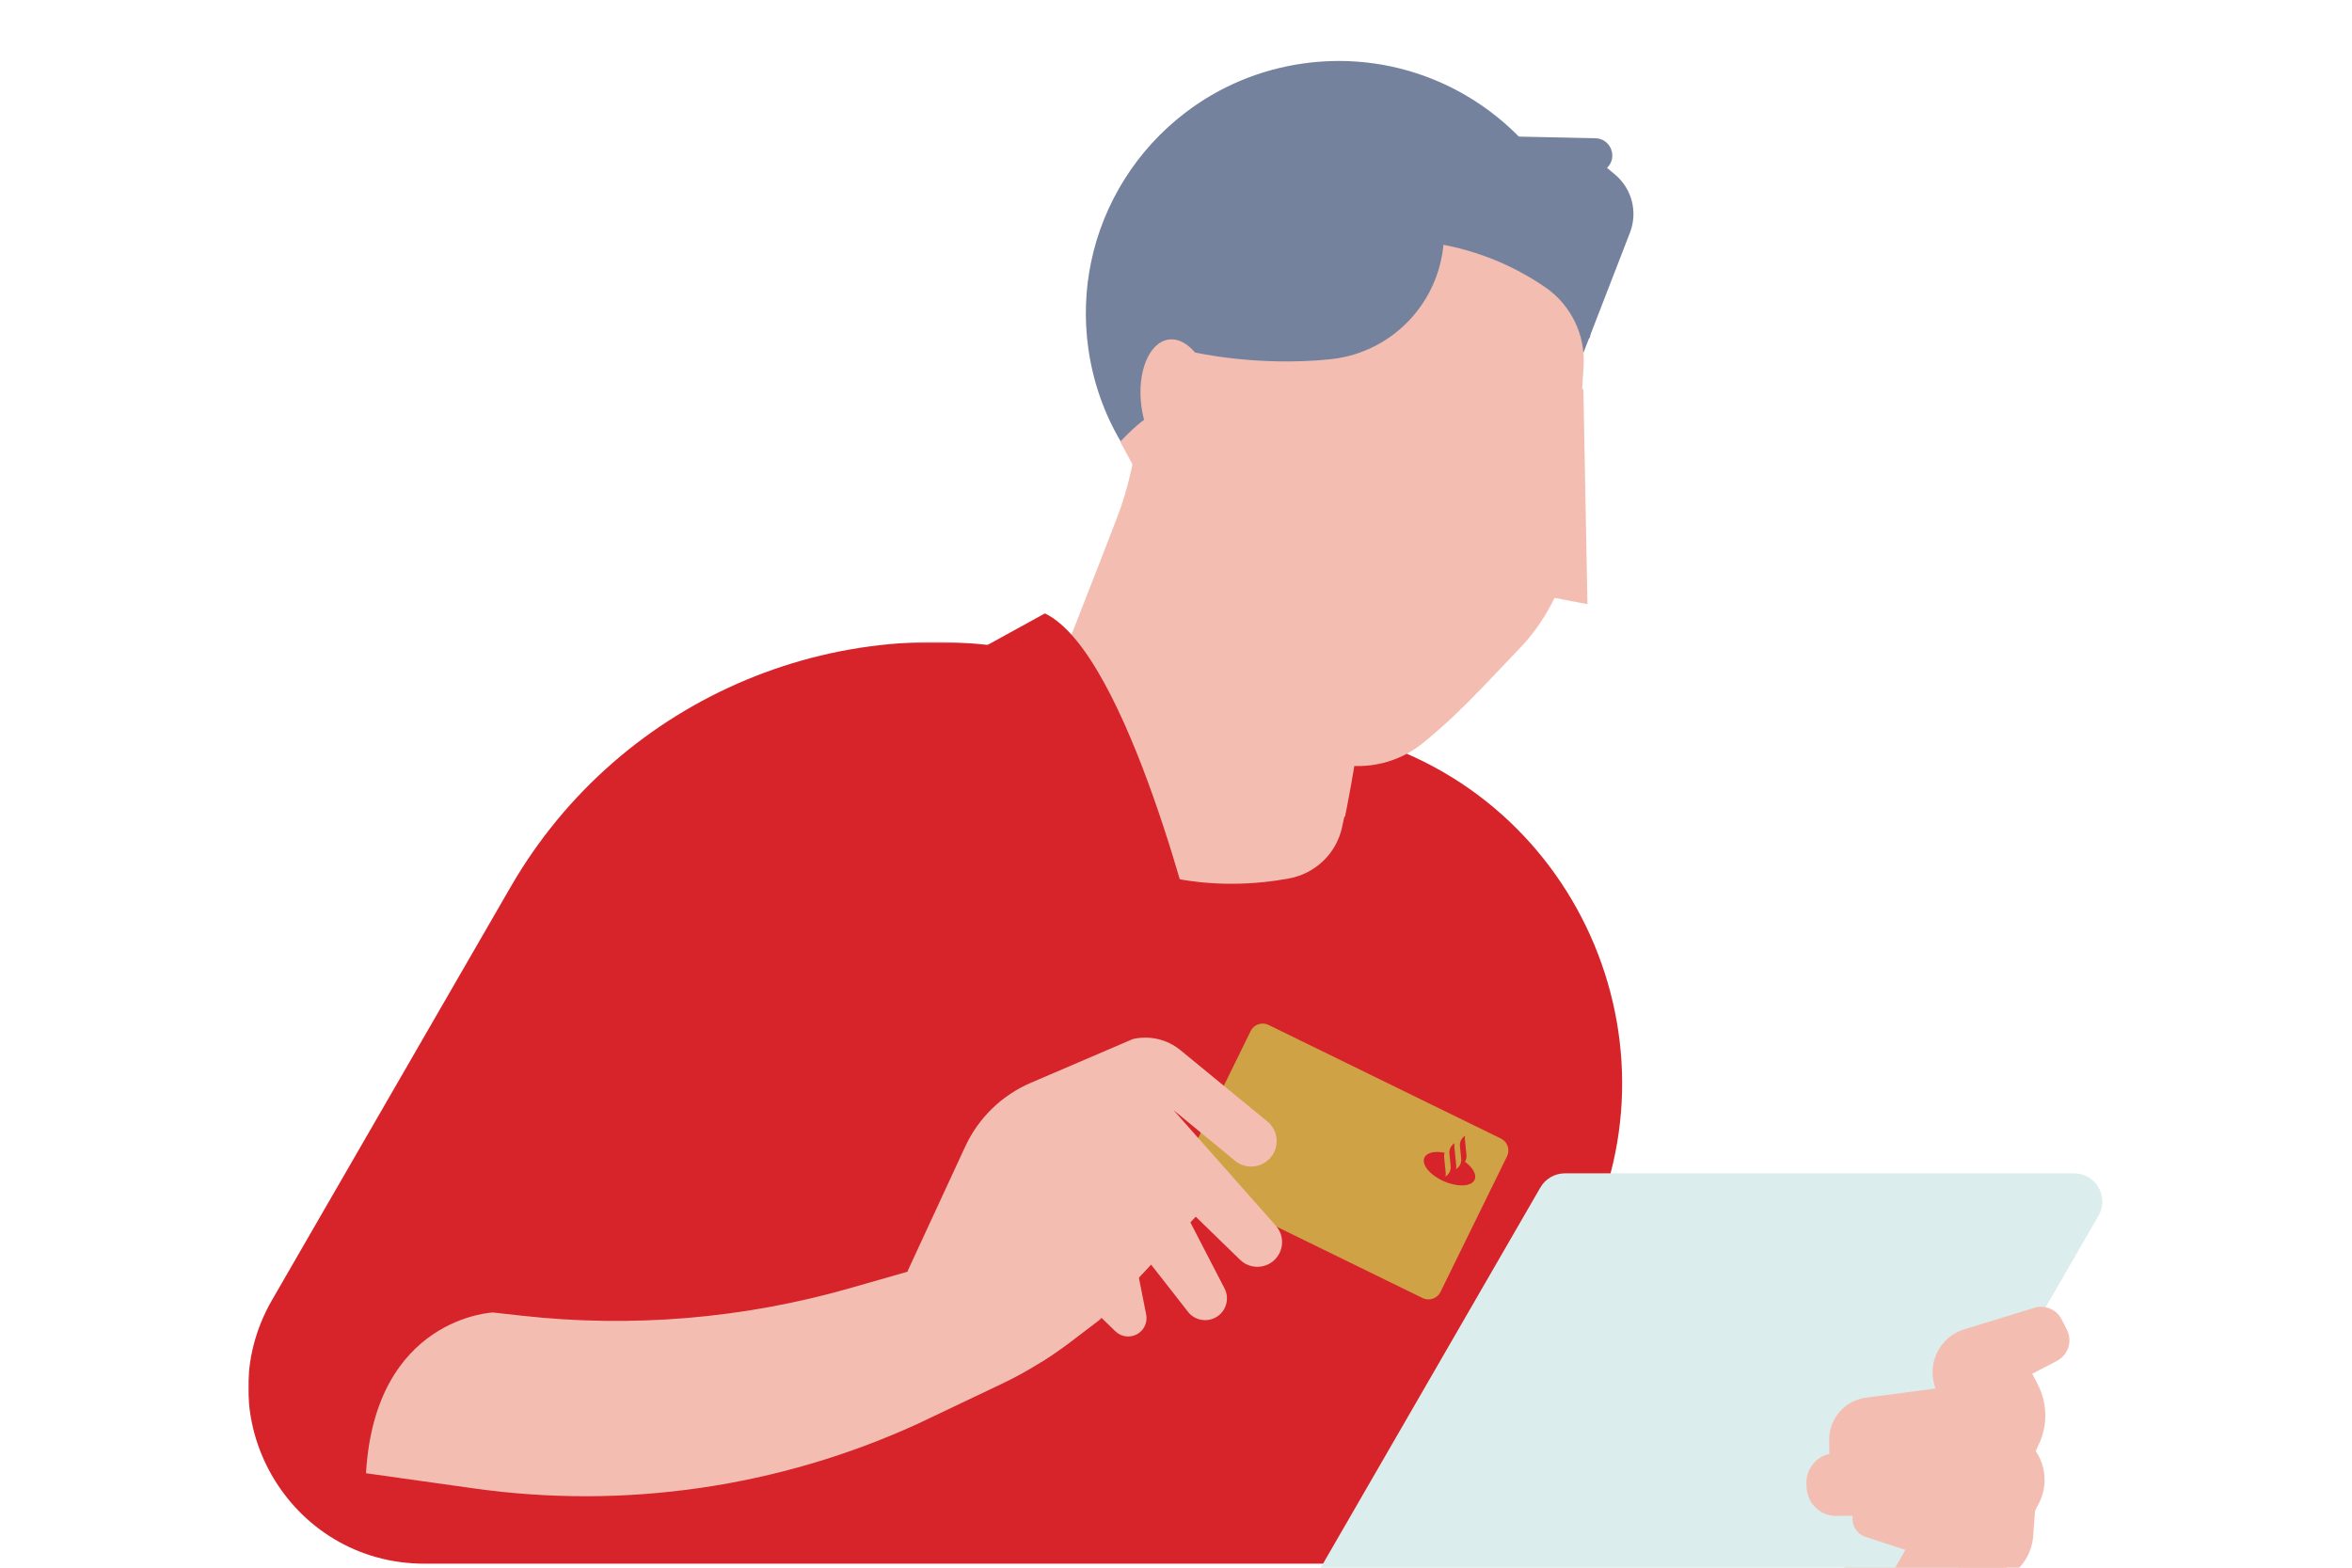
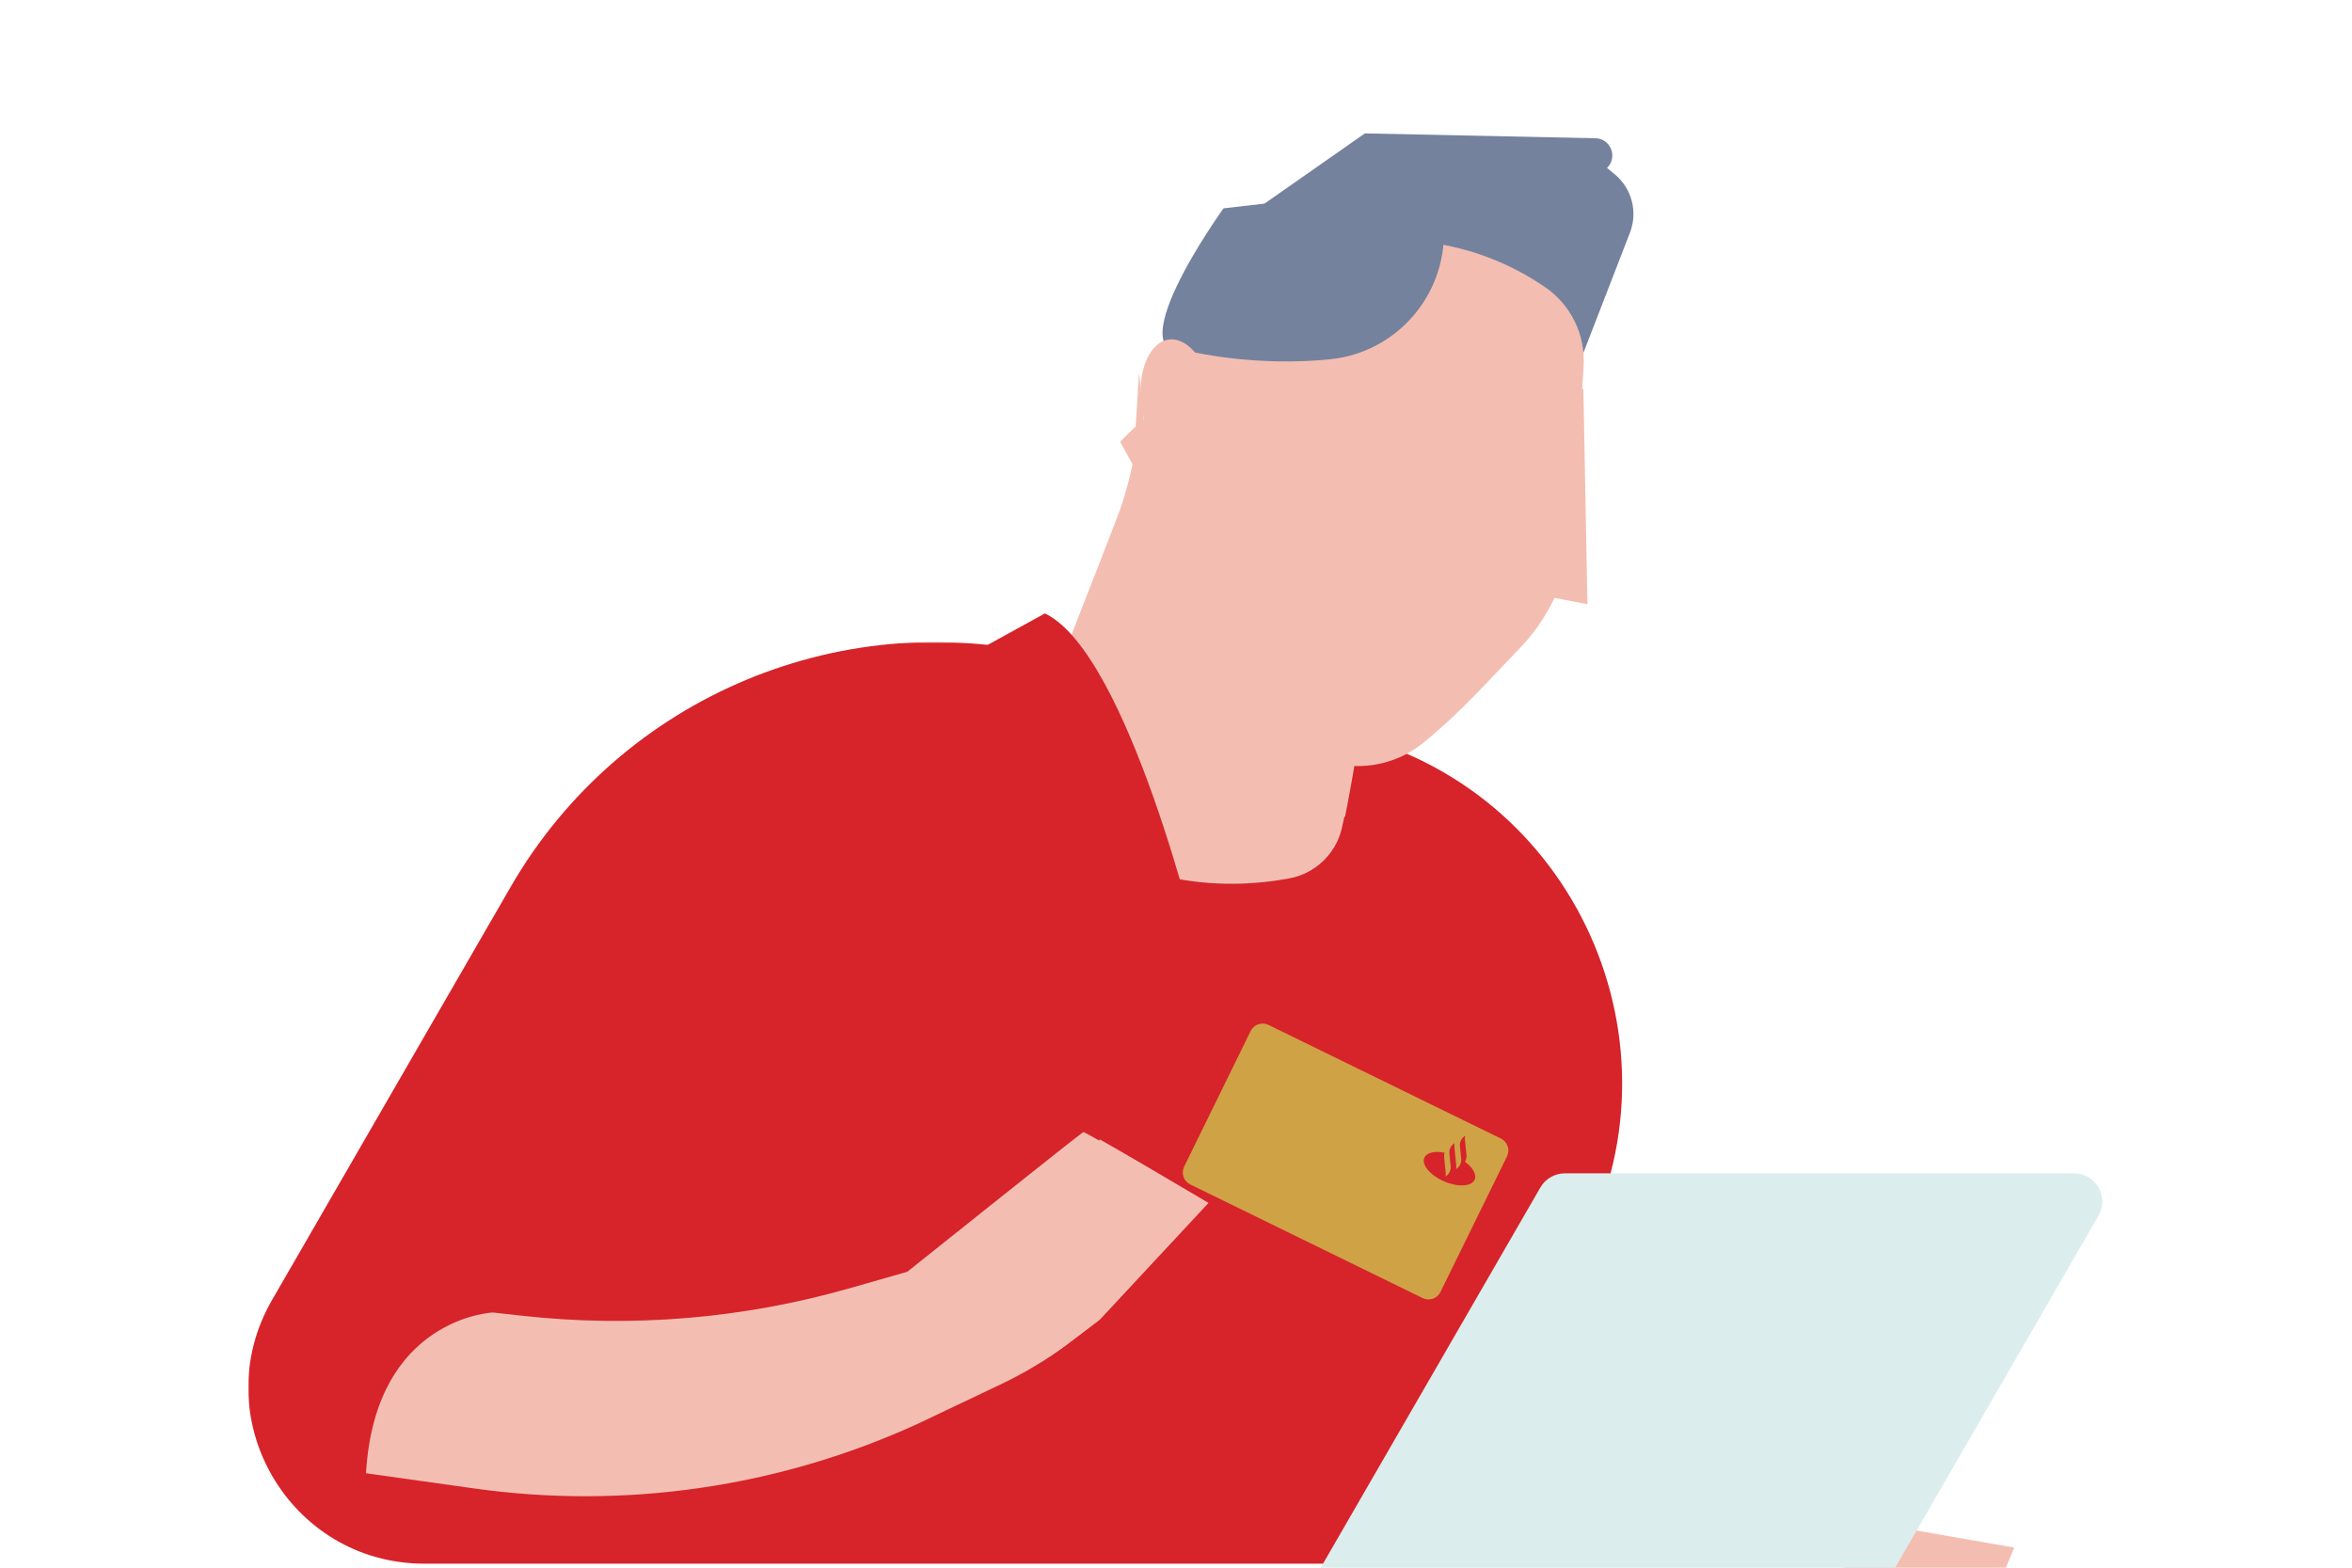
<svg xmlns="http://www.w3.org/2000/svg" width="1080" height="720" viewBox="0 0 1080 720" fill="none">
  <g clip-path="url(#clip0)">
    <path fill-rule="evenodd" clip-rule="evenodd" d="M918.574 726.059L912.405 729.173C902.588 734.135 891.658 736.53 880.65 736.132L835.372 734.491L862.204 699.852L924.91 710.757L918.574 726.059" fill="#F3BEB1" />
    <mask id="mask0" mask-type="alpha" maskUnits="userSpaceOnUse" x="114" y="294" width="811" height="443">
      <path fill-rule="evenodd" clip-rule="evenodd" d="M114 294.875H924.857V736.542H114V294.875Z" fill="white" />
    </mask>
    <g mask="url(#mask0)">
-       <path fill-rule="evenodd" clip-rule="evenodd" d="M883.112 736.542C882.324 736.542 881.542 736.53 880.761 736.5L835.65 734.854L862.382 700.082L924.856 711.028L918.543 726.389L912.397 729.515C903.316 734.138 893.279 736.542 883.112 736.542" fill="#F3BEB1" />
      <path fill-rule="evenodd" clip-rule="evenodd" d="M722.66 579.843L642.779 718.157H194.903C132.717 718.157 93.85 650.857 124.943 597.019L234.473 407.353C285.159 319.561 388.338 276.523 486.419 302.268L621.631 337.755C726.921 365.372 777.091 485.576 722.66 579.843" fill="#D7232A" />
    </g>
    <path fill-rule="evenodd" clip-rule="evenodd" d="M546.541 543.989L653.245 596.174C656.283 597.66 659.954 596.405 661.442 593.37L691.993 531.09C693.481 528.056 692.225 524.39 689.186 522.904L582.482 470.719C579.443 469.233 575.773 470.489 574.284 473.522L543.734 535.803C542.245 538.838 543.502 542.503 546.541 543.989" fill="#CFA246" />
    <path fill-rule="evenodd" clip-rule="evenodd" d="M672.691 533.554C673.237 532.646 673.49 531.579 673.382 530.496L672.657 523.248C672.601 522.696 672.64 522.147 672.765 521.621L672.511 521.799C671.014 522.849 670.202 524.601 670.381 526.395V526.397L670.983 532.414L670.98 532.411C671.075 534.128 670.269 535.784 668.831 536.793L668.578 536.971C668.702 536.445 668.741 535.896 668.686 535.344L668.741 535.887L667.803 526.514L667.816 526.646C667.761 526.093 667.8 525.544 667.924 525.018L667.671 525.196C666.173 526.247 665.362 527.999 665.541 529.793V529.794L665.559 529.983L665.976 534.143V534.143L666.121 535.593C666.3 537.386 665.489 539.14 663.991 540.191L663.738 540.368C663.862 539.842 663.901 539.294 663.846 538.741L663.9 539.285L663.121 531.493L663.12 531.491C663.049 530.78 663.135 530.076 663.356 529.419C658.905 528.524 655.155 529.294 654.069 531.639C652.598 534.814 656.564 539.672 662.926 542.489C669.288 545.307 675.638 545.019 677.108 541.845C678.194 539.499 676.313 536.235 672.691 533.554" fill="#D7232A" />
    <path fill-rule="evenodd" clip-rule="evenodd" d="M617.368 374.782C617.227 375.468 616.787 377.486 616.22 380.064C613.588 392.02 604.012 401.215 591.933 403.449C563.272 408.751 509.533 409.801 465.395 359.636C465.386 358.997 512.187 240.647 514.913 232.3C517.242 225.179 518.834 218.825 519.834 214.199C520.887 209.338 522.999 171.071 522.999 171.071L527.29 213.369L544.774 233.934L546.313 235.731L547.679 237.331L559.371 251.104L625.043 328.257C625.043 328.257 622.764 348.338 617.368 374.782" fill="#F3BEB1" />
    <path fill-rule="evenodd" clip-rule="evenodd" d="M617.443 375.488V375.488C617.44 375.485 617.44 375.483 617.441 375.482C617.732 373.769 618.013 372.08 618.285 370.42C618.014 372.082 617.734 373.773 617.443 375.488" fill="#D7232A" />
    <path fill-rule="evenodd" clip-rule="evenodd" d="M617.596 375.169C572.785 357.842 562.679 338.927 551.438 270.326L582.564 327.458C591.005 342.523 606.168 350.973 621.902 351.703C620.982 357.275 619.863 363.625 618.525 370.491C618.226 372.023 617.915 373.582 617.594 375.163C617.593 375.164 617.593 375.166 617.593 375.167" fill="#F3BEB1" />
-     <path fill-rule="evenodd" clip-rule="evenodd" d="M499.688 159.686C508.382 223.126 566.895 267.522 630.356 258.831C654.772 255.487 676.386 244.748 693.229 229.209L657.66 229.052L664.428 149.252L710.086 153.387L730.087 155.207C730.356 152.396 730.529 149.553 730.583 146.678C730.625 145.24 730.613 143.807 730.601 142.351C730.529 137.685 730.189 132.96 729.538 128.209C720.844 64.769 662.355 20.394 598.87 29.088C578.263 31.91 559.665 39.979 544.237 51.776C522.232 68.585 506.671 92.972 500.99 120.471C498.385 133.026 497.849 146.26 499.688 159.686" fill="#75829E" />
    <path fill-rule="evenodd" clip-rule="evenodd" d="M725.55 166.003L748.521 106.661C752.102 97.217 749.287 86.543 741.51 80.089L737.923 77.11C742.986 72.214 739.621 63.644 732.579 63.496L626.735 61.26L551.554 113.861L725.55 166.003" fill="#75829E" />
    <path fill-rule="evenodd" clip-rule="evenodd" d="M715.311 271.327C714.328 273.586 713.256 275.814 712.082 278.005C708.278 285.208 703.464 291.886 697.748 297.833L687.016 309.087L680.259 316.161L679.603 316.829L679.273 317.185C671.957 324.851 663.207 333.264 653.701 341.03C630.767 359.779 596.533 353.408 582.074 327.518L514.387 202.882C514.387 202.882 524.272 192.25 527.676 191.773L532.016 198.783L566.352 122.324L615.931 112.568C628.945 110.009 642.155 109.592 655.066 111.213C674.433 113.643 693.12 120.645 709.515 131.905C721.37 140.035 728.06 153.806 727.172 168.17L722.561 241.099C721.912 251.588 719.428 261.803 715.311 271.327" fill="#F3BEB1" />
    <path fill-rule="evenodd" clip-rule="evenodd" d="M548.424 161.816C548.424 161.816 577.171 168.478 610.876 164.995C641.15 161.867 663.808 135.856 663.035 105.539L662.487 84.067L561.81 95.688C561.81 95.688 509.02 168.945 548.424 161.816" fill="#75829E" />
    <path fill-rule="evenodd" clip-rule="evenodd" d="M728.94 277.503L712.303 274.305L699.901 271.903L690.929 270.178L706.832 178.914L727.06 178.673L728.94 277.503" fill="#F3BEB1" />
    <path fill-rule="evenodd" clip-rule="evenodd" d="M524.144 186.838C521.979 171.026 527.579 157.2 536.652 155.956C545.726 154.713 554.837 166.523 557.002 182.334C559.167 198.146 553.567 211.972 544.493 213.216C535.42 214.459 526.309 202.65 524.144 186.838" fill="#F3BEB1" />
    <path fill-rule="evenodd" clip-rule="evenodd" d="M690.084 187.008L676.775 137.283L670.656 189.654L690.084 187.008" fill="#F3BEB1" />
    <path fill-rule="evenodd" clip-rule="evenodd" d="M711.202 274.124L698.616 271.685C698.588 271.654 698.56 271.622 698.531 271.59L699.806 271.835L711.196 274.042L711.202 274.124" fill="#F3BEB1" />
    <path fill-rule="evenodd" clip-rule="evenodd" d="M711.202 274.124L699.939 271.956L698.678 271.715C695.133 267.72 693.45 262.123 694.739 256.377L704.513 212.461L711.202 274.124" fill="#F3BEB1" />
    <path fill-rule="evenodd" clip-rule="evenodd" d="M550.709 437.151C550.709 437.151 518.352 300.217 479.812 281.726L442.588 302.197L457.741 403.015L550.709 437.151" fill="#D7232A" />
    <path fill-rule="evenodd" clip-rule="evenodd" d="M554.088 552.819L552.364 554.676V554.682L504.51 606.337L491.297 616.432C486.9 619.795 482.349 622.944 477.666 625.87C471.91 629.472 465.944 632.746 459.806 635.661L421.449 653.904C357.739 683.062 287.033 693.366 217.668 683.599L168.061 676.622C172.242 605.052 226.336 602.794 226.336 602.794L239.692 604.276C290.188 609.898 341.293 605.608 390.148 591.654L416.611 584.091C416.611 584.091 496.457 520.256 497.423 519.934C497.626 519.869 500.161 521.23 504.057 523.44C504.176 523.506 504.295 523.578 504.421 523.649C516.983 530.776 542.825 546.116 551.314 551.17C553.074 552.215 554.088 552.819 554.088 552.819" fill="#F3BEB1" />
    <path fill-rule="evenodd" clip-rule="evenodd" d="M478.157 625.519C479.913 615.043 480.896 598.139 472.997 584.425L505.035 523.31C517.657 530.437 543.618 545.774 552.146 550.828C553.914 551.873 554.933 552.476 554.933 552.476L553.201 554.334V554.34L505.125 605.988L491.851 616.082C487.434 619.445 482.861 622.593 478.157 625.519" fill="#F3BEB1" />
-     <path fill-rule="evenodd" clip-rule="evenodd" d="M471.483 590.918L495.962 595.746L512.179 611.448C514.802 613.987 518.762 614.551 521.988 612.843C525.277 611.102 527.034 607.413 526.313 603.764L522.053 582.225L510.135 569.348L488.232 562.265L489.842 557.759C489.842 557.759 510.779 560.012 512.712 561.3C514.132 562.246 534.667 588.55 545.471 602.449C549.016 607.012 555.679 607.635 560.01 603.81C563.449 600.773 564.382 595.788 562.274 591.713L541.379 551.32L569.431 578.599C573.752 582.801 580.604 582.896 585.04 578.817C589.593 574.631 589.956 567.573 585.856 562.942L538.803 509.791L567.082 533.097C571.832 537.011 578.804 536.575 583.028 532.1C587.678 527.173 587.178 519.341 581.941 515.045L542.037 482.315C535.936 477.312 527.854 475.427 520.168 477.215L473.29 497.33C460.005 503.03 449.299 513.439 443.231 526.553L416.725 583.834L471.483 590.918" fill="#F3BEB1" />
    <path fill-rule="evenodd" clip-rule="evenodd" d="M857.793 741.516L963.606 558.343C968.601 549.697 962.358 538.888 952.368 538.888H718.56C713.923 538.888 709.64 541.36 707.322 545.373L601.509 728.549C596.514 737.192 602.758 748 612.748 748H846.556C851.193 748 855.478 745.531 857.793 741.516" fill="#DCEDED" />
-     <path fill-rule="evenodd" clip-rule="evenodd" d="M850.634 697.568V696.127L843.35 696.241C836.168 696.354 830.146 690.824 829.616 683.632L829.497 682.018C828.997 675.292 833.484 669.212 840.03 667.729L839.946 661.427C839.815 651.593 847.033 643.211 856.745 641.931L888.688 637.722L888.164 635.839C885.153 625.042 891.27 613.806 901.94 610.53L934.133 600.645C939.06 599.133 944.356 601.388 946.694 605.997L949.087 610.693C951.741 615.917 949.705 622.316 944.523 625.018L933.169 630.943L935.757 635.965C940.101 644.401 940.321 654.379 936.358 663.006L934.775 666.438C939.625 673.594 940.167 682.843 936.192 690.519L934.454 693.867L933.633 705.316C932.96 714.661 926.932 722.756 918.203 726.038L856.59 705.824C853.038 704.658 850.634 701.328 850.634 697.568" fill="#F3BEB1" />
  </g>
  <defs>
    <clipPath id="clip0">
      <rect width="1080" height="720" fill="white" />
    </clipPath>
  </defs>
</svg>